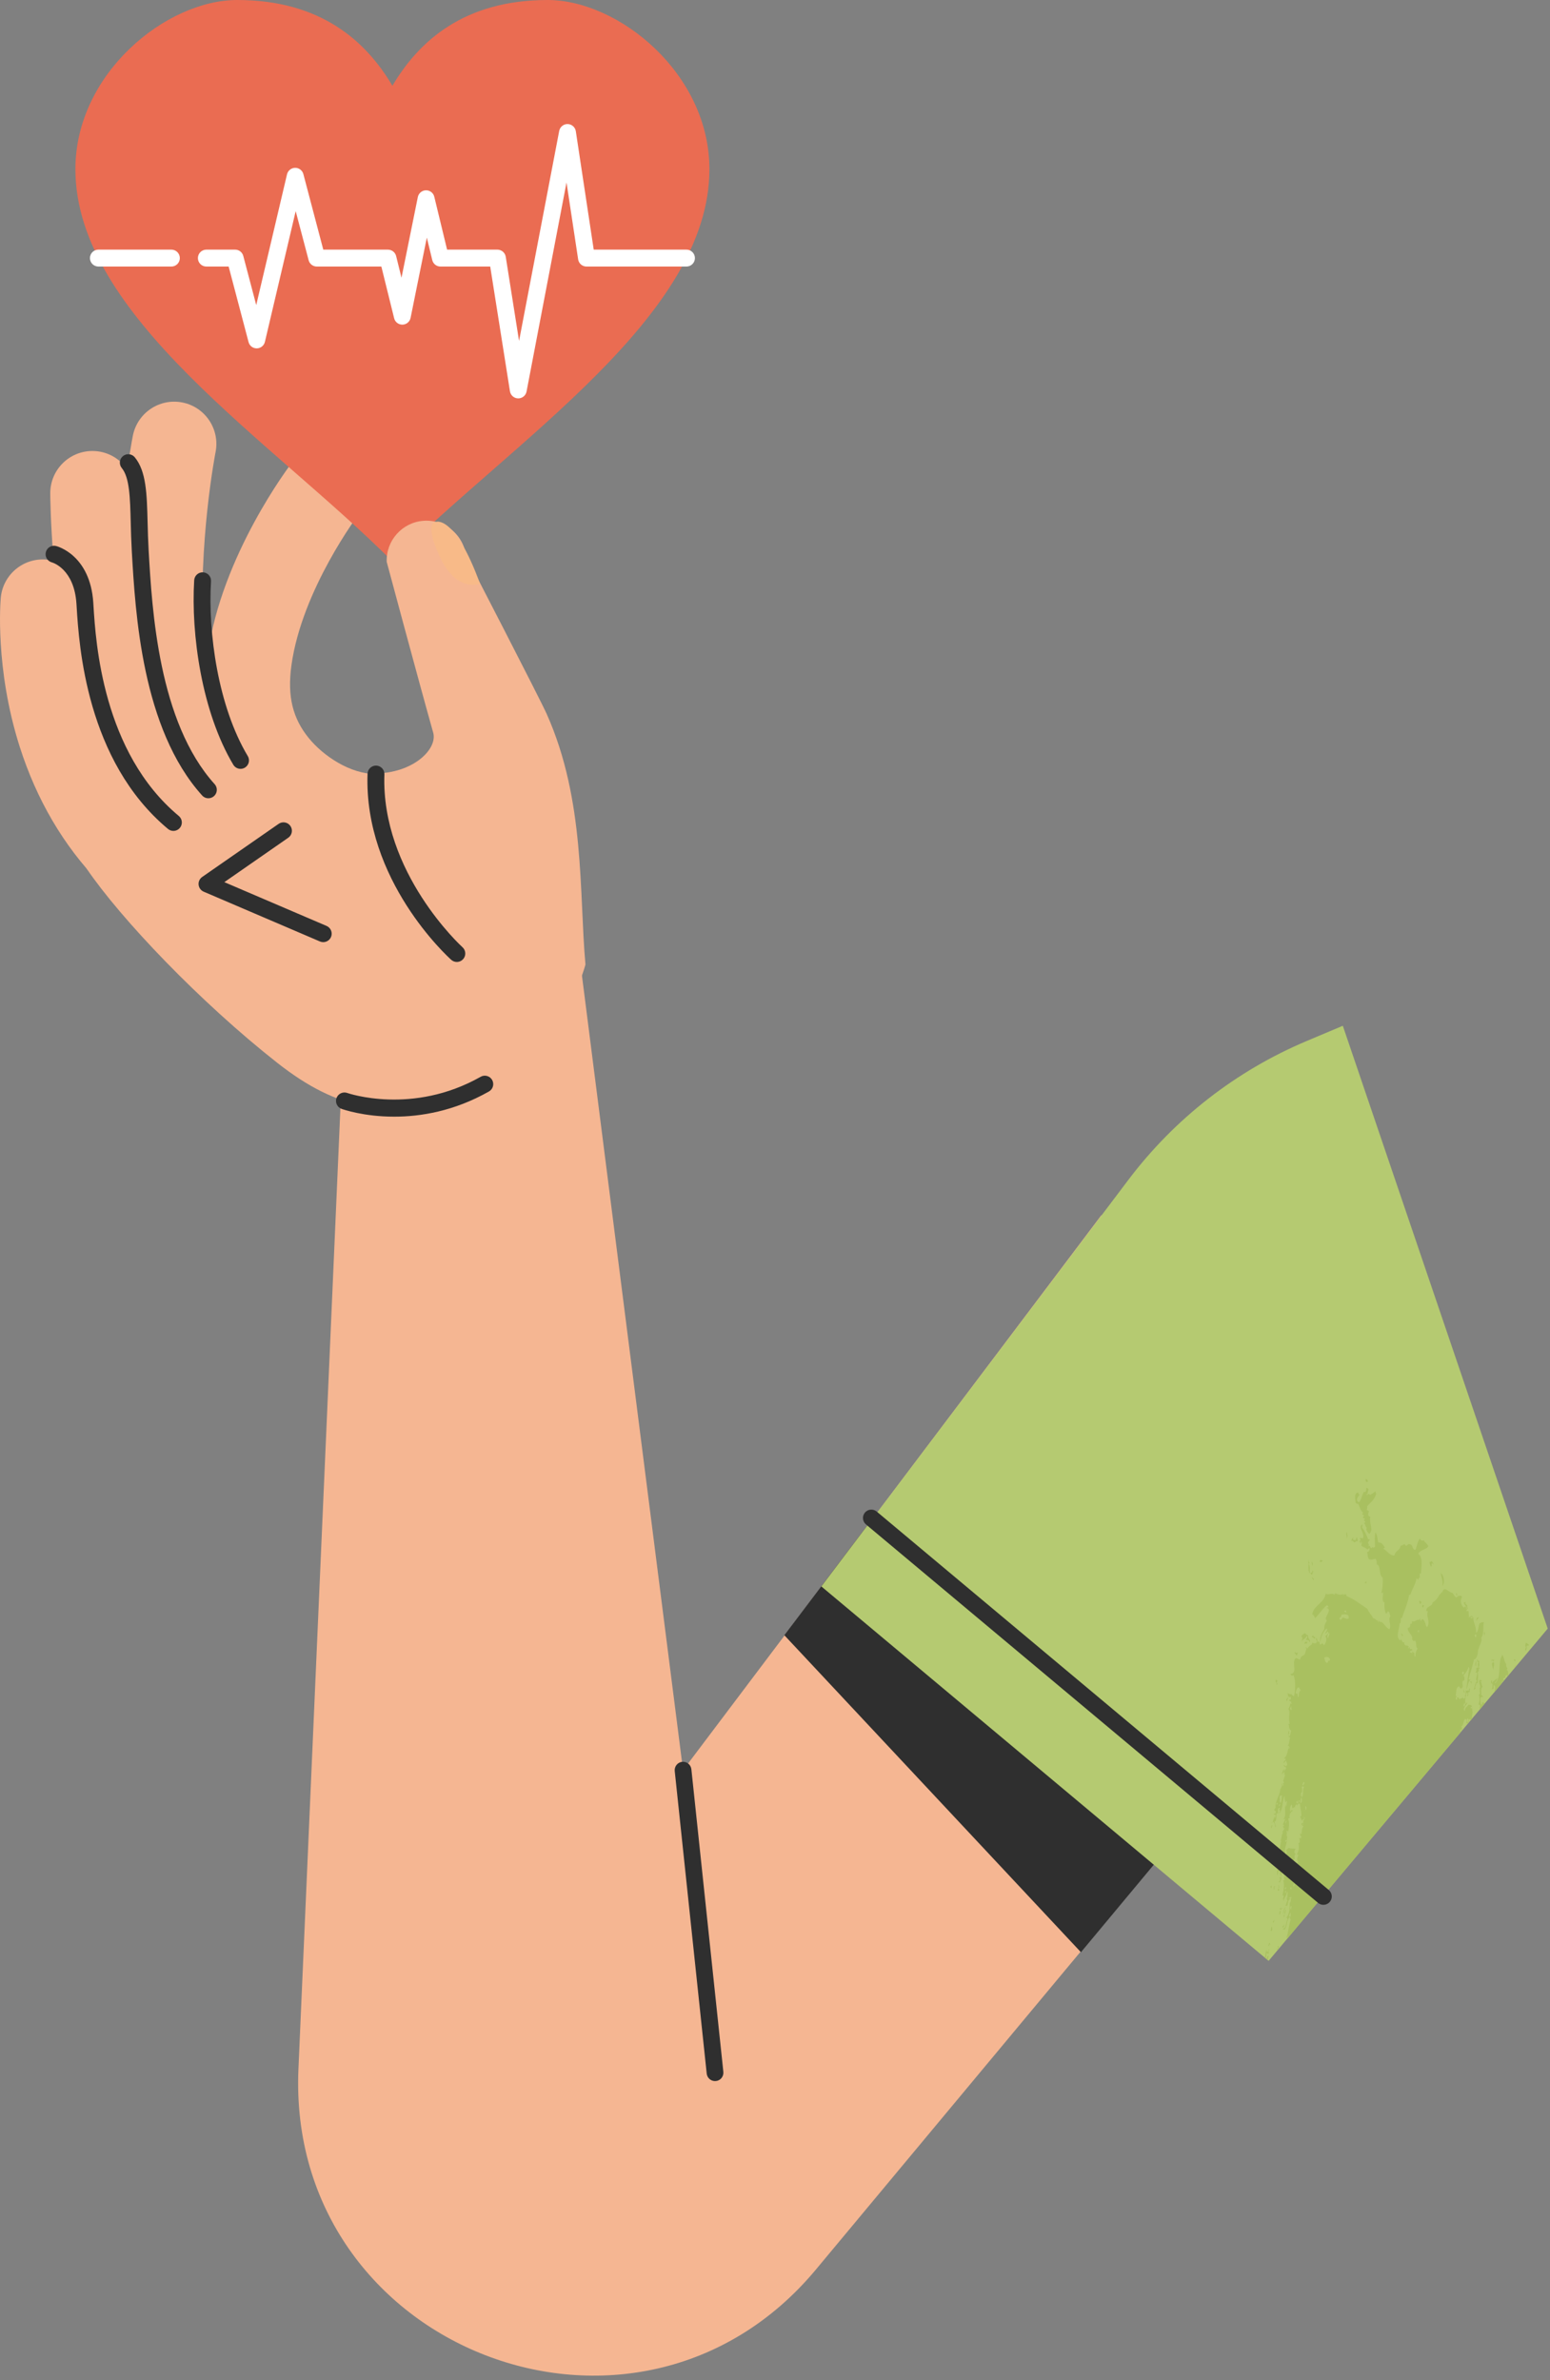
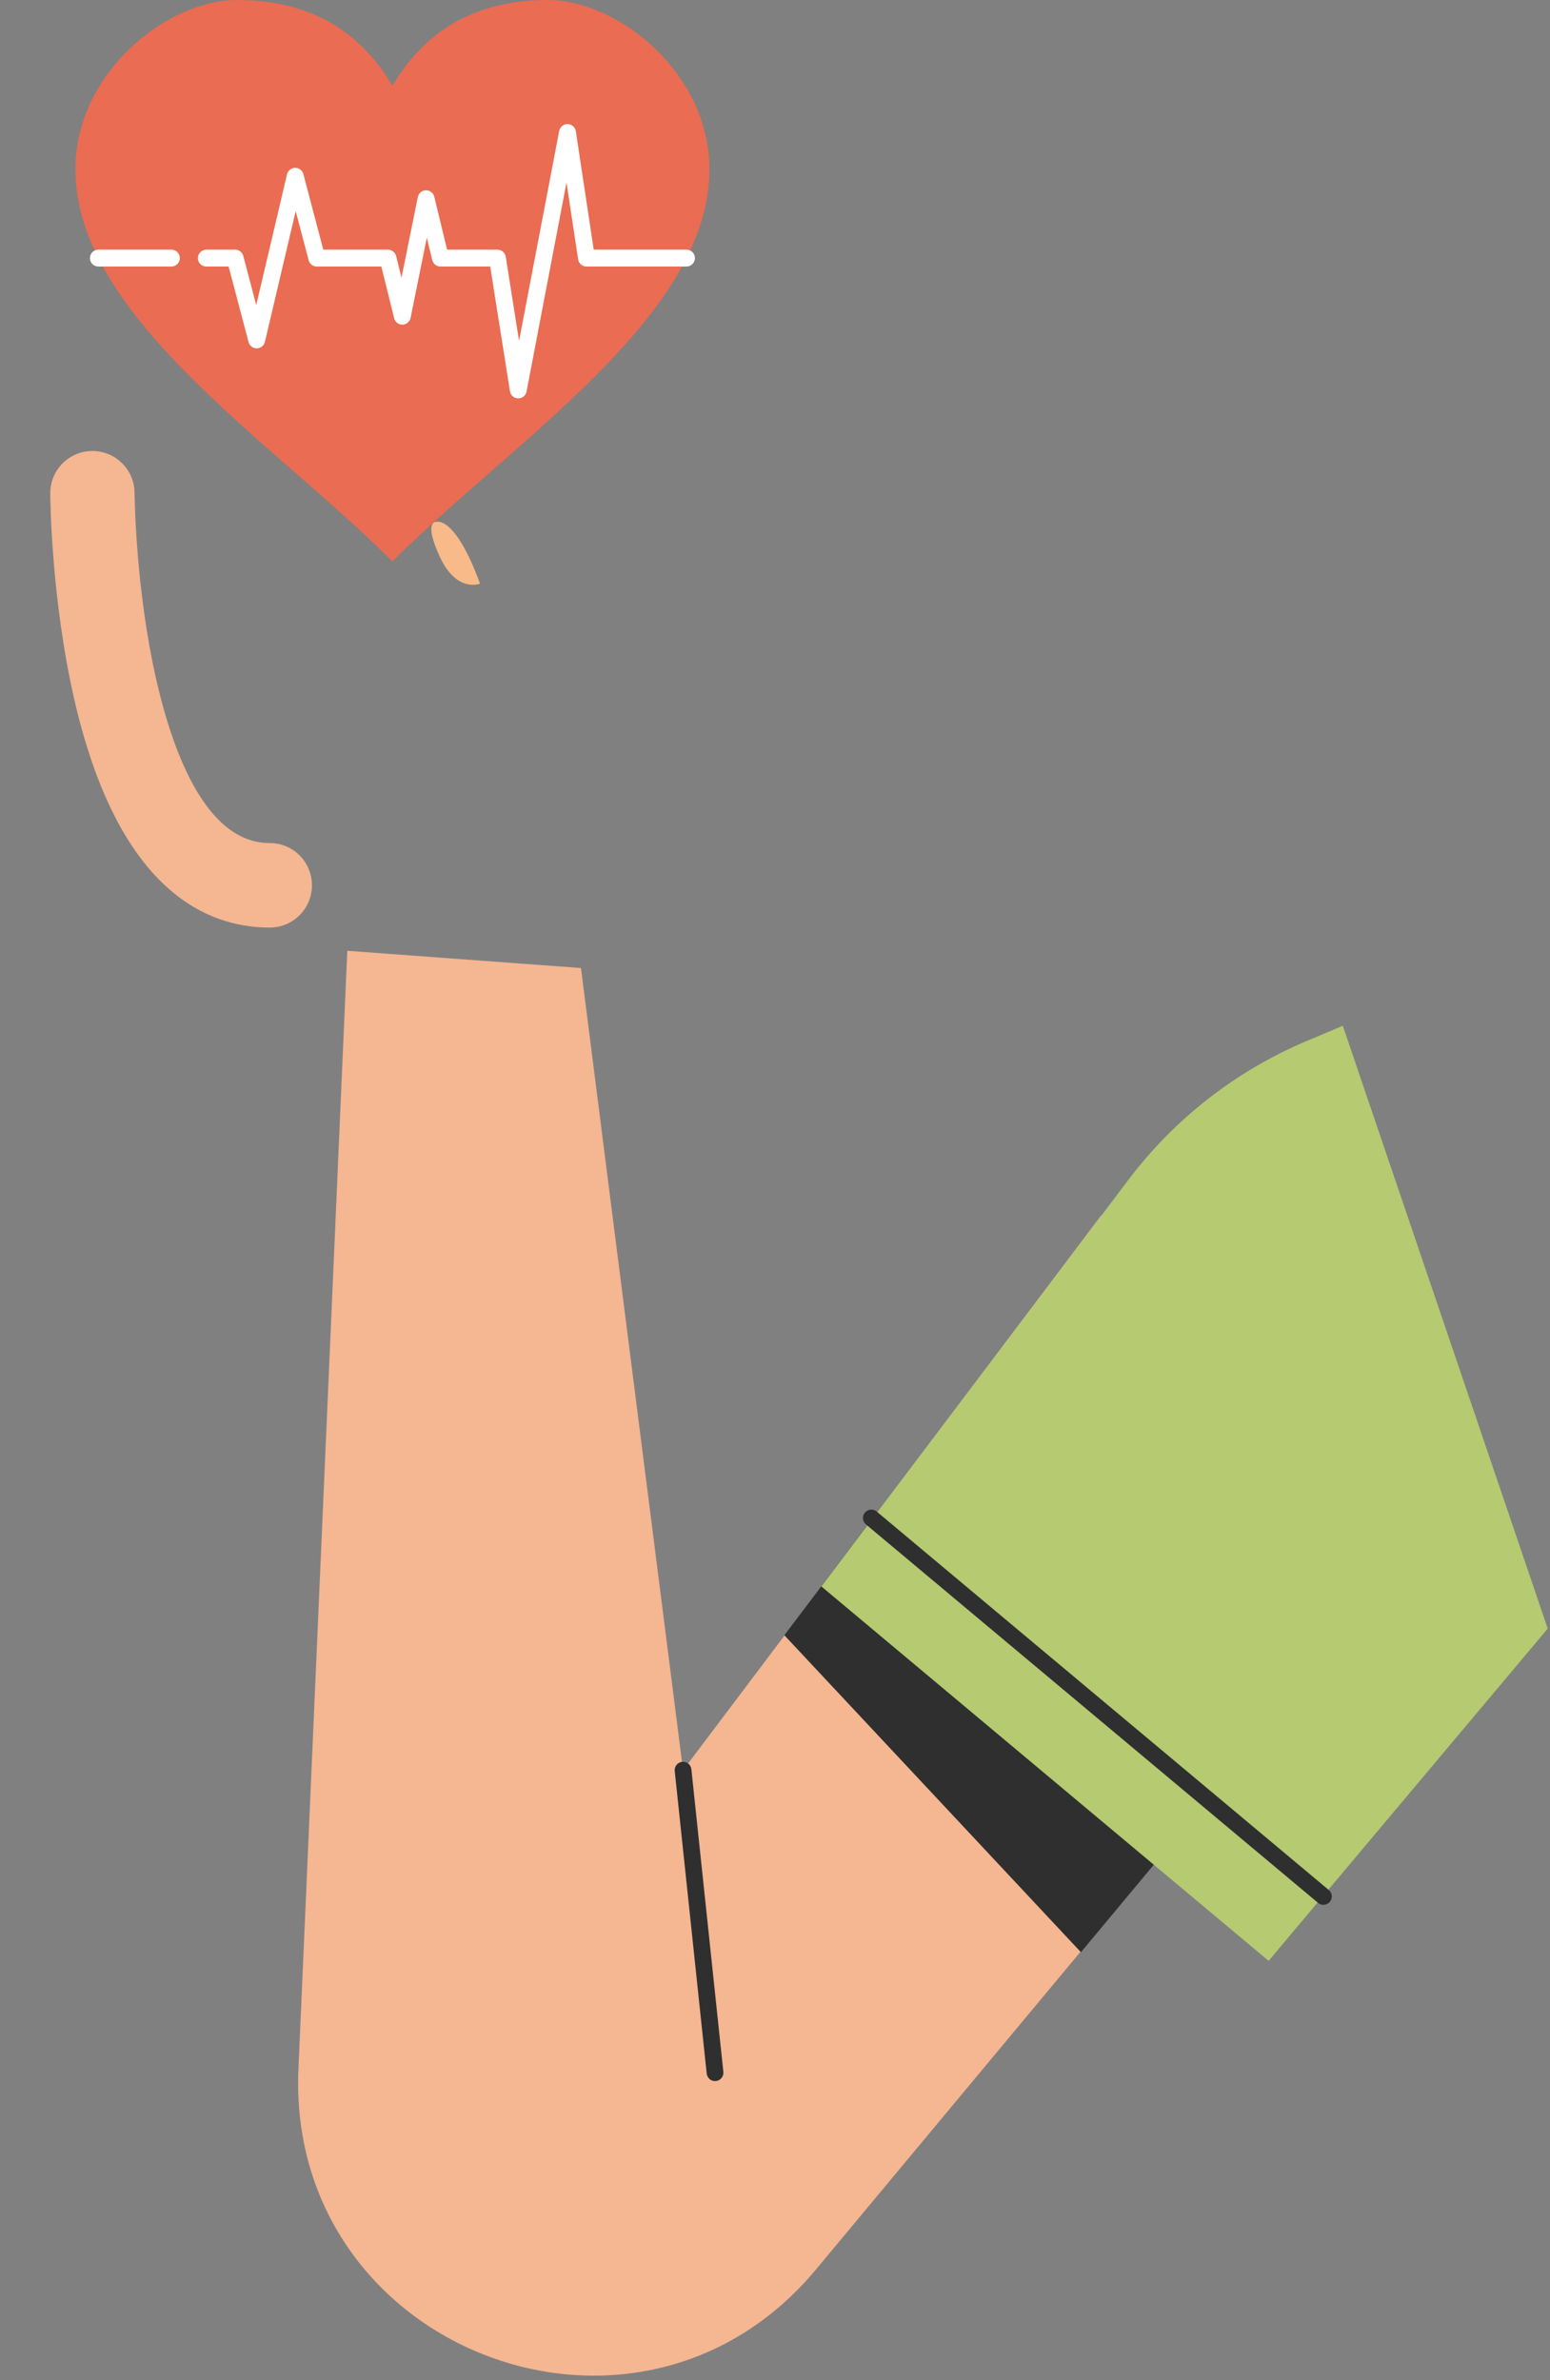
<svg xmlns="http://www.w3.org/2000/svg" width="168" height="258" viewBox="0 0 168 258" fill="none">
  <rect x="0" y="0" width="168" height="258" fill="#808080" stroke="none" />
  <path d="M62.971 104.93L74.033 191.878L119.365 131.732L158.193 162.222L88.437 246.004C68.986 269.367 31.02 254.655 32.347 224.268L37.642 103.061L62.971 104.93Z" fill="#F5B692" />
  <path d="M85.013 177.251L117.159 211.613L130.994 194.995L94.618 164.541L85.013 177.251Z" fill="#2F2F2F" />
  <path d="M141.64 112.834L145.544 111.189L167.754 176.534L137.502 212.547L89.022 171.96L122.297 127.896C127.306 121.257 133.979 116.06 141.64 112.834Z" fill="#B5CA71" />
-   <path d="M159.963 180.608C159.981 180.426 160.032 180.218 159.999 179.988C159.991 180.035 159.813 180.542 159.963 180.608ZM156.18 170.513C156.51 170.795 156.635 171.558 156.335 171.945C156.466 171.361 156.156 170.886 156.18 170.513ZM155.079 169.804C155.043 169.633 154.931 169.516 154.959 169.297C155.083 169.359 155.067 169.186 155.191 169.248C155.251 169.326 155.449 169.508 155.296 169.608C155.325 169.508 155.291 169.453 155.196 169.442C155.111 169.615 155.26 169.791 155.079 169.804ZM164.109 179.863C164.328 179.862 164.251 180.047 164.148 180.112C164.208 179.976 164.049 179.999 164.109 179.863ZM146.813 167.195C146.676 167.15 146.629 166.886 146.481 167.079C146.465 167.008 146.53 166.656 146.692 166.688C146.685 166.777 146.624 166.78 146.613 166.864C146.986 167.069 147.01 166.819 147.019 166.609C147.145 166.73 147.147 166.939 147.182 167.126C147.084 166.961 146.955 167.109 146.813 167.195ZM160.897 184.566C160.908 184.79 160.774 184.775 160.703 184.864C160.72 184.863 160.736 184.865 160.752 184.869L160.363 185.332C160.364 185.183 160.381 185.027 160.438 184.858C160.332 184.856 160.362 184.755 160.234 184.768C160.42 184.38 160.366 183.973 160.279 183.667C160.58 183.683 160.264 183.255 160.434 183.119C160.376 183.088 160.372 183.048 160.305 183.093C160.646 182.793 160.15 182.446 160.383 182.046C160.374 182.251 160.65 181.922 160.559 182.275C160.449 182.319 160.423 182.123 160.388 182.24C160.65 182.28 160.52 182.654 160.712 182.838C160.422 183.048 160.6 183.355 160.535 183.719C160.61 183.772 160.854 183.906 160.701 183.994C160.76 183.81 160.543 184 160.478 183.997C160.421 184.263 160.508 184.533 160.499 184.774C160.714 184.731 160.647 184.725 160.64 184.513C160.799 184.55 160.752 184.59 160.897 184.566ZM160.404 180.843C160.122 180.872 160.444 181.181 160.149 181.225C160.282 181.543 160.143 182.216 160.16 182.457C160.134 182.426 159.998 182.462 159.982 182.495C160.062 182.666 159.689 183.055 159.941 182.921C159.924 183.099 159.807 183.114 159.713 183.165C159.882 182.803 159.87 182.429 160.08 182.226C159.796 181.917 160.388 181.273 159.917 181.275C160.078 181.071 159.996 181.038 160.02 180.764C160.114 180.797 160.182 180.786 160.209 180.706C160.176 180.51 160.16 180.376 160.226 180.179C160.053 180.117 160.036 179.771 160.197 179.883C159.986 180.048 160.338 179.985 160.34 180.057C160.261 180.233 160.444 180.521 160.251 180.715C160.265 180.785 160.414 180.756 160.404 180.843ZM160.162 182.484C160.161 182.476 160.16 182.466 160.16 182.457C160.165 182.463 160.168 182.471 160.162 182.484ZM160.275 175.311C160.208 175.469 160.097 175.553 160.02 175.694C160.025 175.513 160.05 175.275 160.275 175.311ZM148.016 160.342C148.191 160.281 148.213 160.462 148.277 160.589C148.209 160.6 148.156 160.635 148.087 160.647C148.069 160.541 147.985 160.483 148.016 160.342ZM139.84 184.602C139.844 184.614 139.845 184.629 139.847 184.644C139.835 184.631 139.83 184.618 139.84 184.602ZM138.705 193.98C138.724 193.974 138.738 193.965 138.753 193.955C138.745 193.977 138.734 193.994 138.705 193.98ZM159.562 185.017C159.559 185.021 159.558 185.025 159.556 185.028L159.554 185.015C159.557 185.016 159.559 185.016 159.562 185.017ZM138.757 193.942C138.757 193.946 138.757 193.95 138.757 193.953C138.756 193.954 138.754 193.955 138.753 193.955L138.757 193.942ZM147.175 162.971C147.094 163.102 147.026 162.87 146.953 162.974C146.931 162.567 146.684 161.914 147.195 161.768C147.252 161.846 147.204 161.999 147.372 161.997C147.14 162.325 146.885 162.61 147.288 162.849C147.559 162.616 147.61 162.021 147.83 161.705C148.13 161.816 148.058 161.419 148.094 161.276C148.233 161.281 148.248 161.376 148.331 161.421C148.217 161.651 148.283 162.004 148.091 161.951C148.165 162.044 148.282 162.143 148.229 161.931C148.342 161.955 148.475 161.963 148.518 162.038C148.708 161.9 148.931 161.815 149.09 161.625C149.122 161.775 149.033 161.788 149.171 161.882C148.965 162.627 148.51 162.877 148.18 163.273C148.193 163.396 148.186 163.533 148.138 163.699C148.263 163.715 148.353 163.756 148.375 163.844C148.245 164.094 148.253 164.357 148.529 164.407C148.363 165.225 148.916 165.736 148.42 166.268C148.231 166.119 147.966 165.768 148.158 165.587C147.937 165.522 148.047 165.218 147.849 165.137C147.826 164.976 147.994 165.13 147.972 164.969C147.947 164.868 147.834 164.831 147.796 164.74C147.914 164.813 147.892 164.652 147.918 164.572C147.643 164.619 147.729 164.412 147.846 164.267C147.805 164.218 147.744 164.183 147.642 164.178C147.634 164.039 147.727 164.069 147.732 163.954C147.415 163.722 147.394 163.275 147.175 162.971ZM139.497 210.173L158.282 187.81C158.282 187.7 158.28 187.585 158.271 187.457C158.36 187.459 158.403 187.494 158.381 187.576C158.487 187.51 158.466 187.2 158.38 187.141C158.709 186.931 158.521 186.606 158.813 186.312C158.965 186.387 158.999 186.547 158.942 186.773C158.989 186.8 159.047 186.819 159.089 186.85L159.158 186.768C159.057 186.718 158.995 186.518 158.984 186.347C159.004 186.299 159.075 186.333 159.087 186.272C159.242 186.387 159.125 186.454 159.141 186.67C159.342 186.658 159.06 186.417 159.292 186.362C159.317 186.372 159.34 186.388 159.36 186.407C159.379 186.426 159.394 186.45 159.404 186.475L159.536 186.317C159.548 186.069 159.55 185.806 159.621 185.609C159.545 185.433 159.59 185.201 159.556 185.028C159.496 185.119 159.633 185.214 159.525 185.203C159.527 185.145 159.483 185.165 159.439 185.185C159.439 185.12 159.397 185.084 159.434 184.991L159.554 185.015C159.522 184.874 159.431 184.776 159.164 184.791C159.028 185.02 158.773 185.05 158.759 185.48C158.425 185.168 159.058 184.768 159.031 184.57C158.884 184.493 158.966 184.792 158.789 184.666C158.818 184.812 158.77 184.94 158.638 184.973C158.635 184.888 158.615 184.58 158.841 184.628C158.781 184.392 158.792 184.17 158.877 184.008C158.756 183.992 158.73 184.136 158.627 184.15C158.576 184.108 158.567 184.034 158.579 183.946C158.504 184.132 158.285 184.078 158.173 184.201C158.142 184.057 158.075 183.939 157.902 184.001C157.898 184.157 158.027 184.029 157.898 184.242C157.684 184.224 157.843 183.912 157.897 183.807C157.83 183.851 157.826 183.811 157.769 183.78C157.889 183.357 157.749 183.01 158.102 182.786C158.237 182.821 158.195 182.984 158.321 183.024C158.449 183.093 158.41 182.883 158.52 182.92C158.628 182.623 158.317 182.177 158.721 182.141C158.783 181.974 158.655 181.742 158.72 181.706C158.37 181.738 159.136 181.2 159.148 180.683C159.201 180.71 159.199 180.778 159.257 180.801C159.098 181.589 159.052 182.308 158.928 183.1C159.104 182.889 159.076 182.317 159.346 182.124C159.397 181.937 159.285 182.12 159.185 182.042C159.37 181.213 159.643 180.55 159.752 179.889C160.055 179.827 160.172 179.325 160.176 179.106C160.188 178.549 160.739 177.902 160.536 177.538C160.908 177.051 160.694 176.352 160.831 175.859C160.618 175.797 160.512 175.909 160.367 175.958C160.196 176.401 160.252 176.852 159.981 176.99C160.043 176.271 159.66 175.944 159.692 175.337C159.663 175.279 159.538 175.29 159.592 175.171C159.402 175.144 159.284 175.238 159.195 175.38C159.256 175.153 159.163 175.015 159.175 174.603C159.077 174.807 159.018 174.413 158.976 174.707C158.886 174.634 159.008 174.395 159.084 174.391C159.066 174.179 158.984 174.193 159.031 173.994C158.906 173.969 158.894 173.775 158.793 173.849C158.804 173.764 158.865 173.762 158.873 173.672C158.775 173.632 158.764 173.738 158.651 173.675C158.676 173.987 158.992 174.089 158.989 174.42C158.833 174.388 158.982 174.135 158.78 174.136C158.783 174.243 158.685 174.185 158.666 174.257C158.337 173.989 158.237 173.534 158.455 173.103C158.347 172.872 158.303 173.036 158.037 172.97L158 173.156C157.968 173.057 157.902 173.005 157.863 173.176C157.642 173.058 157.568 172.834 157.435 172.654C157.149 172.729 156.499 171.803 156.341 172.574C156.207 172.581 156.066 172.899 156.02 172.846C155.833 173.238 155.579 173.519 155.269 173.707C155.259 174.194 154.555 174.04 154.594 174.631L154.765 174.666C154.521 175.239 155.074 175.709 154.684 176.388C154.418 176.146 154.551 175.614 154.109 175.498C154.09 175.57 154.094 175.679 154.029 175.674C153.883 175.688 153.999 175.511 153.938 175.463C153.837 175.455 153.816 175.567 153.858 175.639C153.569 175.403 153.423 175.898 153.044 175.715C153.041 175.896 153.064 176.057 152.851 176.013C152.874 176.245 152.819 176.478 152.586 176.442C152.525 176.995 153.202 177.201 153.044 177.695C153.095 177.777 153.208 177.815 153.22 177.924C153.268 177.898 153.302 177.853 153.334 177.802C153.597 177.982 153.38 178.508 153.644 178.687C153.498 178.983 153.372 179.229 153.423 179.559C153.186 179.616 153.427 179.239 153.238 179.377C153.28 179.342 153.305 179.281 153.319 179.2C153.277 179.124 153.114 179.137 153.134 179.017C153.026 179.002 153.089 179.172 153.096 179.202C152.961 179.191 152.914 179.053 152.797 179.141C152.798 178.874 153.028 178.986 153.085 178.814C153.003 178.67 152.724 178.874 152.824 178.568C152.738 178.527 152.73 178.617 152.711 178.689C152.682 178.658 152.651 178.626 152.592 178.616C152.69 178.543 152.678 178.596 152.672 178.44C152.579 178.441 152.566 178.385 152.511 178.359C152.347 178.446 152.127 178.237 152.226 178.01C152.017 178.112 151.927 177.847 151.889 177.7C151.795 177.708 151.784 177.754 151.818 177.83C151.217 177.558 151.638 176.657 151.714 175.926C151.765 175.928 151.788 175.951 151.79 175.989C151.802 175.867 151.855 175.622 151.816 175.415C151.834 175.362 151.902 175.392 151.954 175.395C152.223 174.504 152.567 173.89 152.724 172.897C152.741 172.844 152.809 172.873 152.861 172.876C153.069 172.158 153.411 171.811 153.533 171.082C153.641 171.096 153.652 171.18 153.675 171.256C153.784 171.229 153.737 170.945 153.903 171.013C153.884 170.868 153.83 170.749 153.911 170.532C153.984 170.545 154.014 170.588 154.02 170.651C153.971 170.201 154.336 168.854 153.716 168.415C154.018 167.919 154.502 168.04 154.807 167.624C154.742 167.329 154.407 167.228 154.323 166.946C154.186 167.083 153.915 166.952 153.915 166.765C153.645 167.019 153.589 167.629 153.397 168.012C152.977 167.92 153.232 167.34 152.638 167.373C152.562 167.454 152.498 167.554 152.377 167.562C152.329 167.504 152.319 167.42 152.235 167.388C152.069 167.402 151.997 167.571 151.804 167.541C151.73 168.139 151.229 168.031 151.144 168.613C150.603 168.617 150.361 168.111 149.958 167.888C149.936 167.727 150.104 167.88 150.081 167.719C149.863 167.396 149.782 167.201 149.388 167.191C149.278 166.835 149.319 166.37 149.073 166.113C148.973 166.659 149.021 167.167 149.039 167.603C149.044 167.736 148.935 167.678 148.916 167.77C148.75 167.697 148.735 167.674 148.642 167.811C148.485 167.782 148.562 167.452 148.328 167.602C148.406 167.414 148.337 167.331 148.266 167.251C148.314 167.084 148.423 167.016 148.478 166.86C148.393 166.822 148.359 166.869 148.298 166.871C148.115 166.41 147.929 165.951 147.627 165.575C147.651 165.452 147.697 165.313 147.649 165.242C147.163 165.558 147.9 166.137 147.753 166.712C147.598 166.799 147.516 166.62 147.393 166.734C147.386 166.83 147.623 167.07 147.337 167.012C147.321 167.156 147.476 167.177 147.452 167.326C147.584 167.312 147.456 167.171 147.498 167.094C147.691 167.163 147.587 167.387 147.542 167.537C147.772 167.731 147.992 167.731 148.211 167.964C148.293 167.935 148.328 167.828 148.419 167.813C148.509 168.007 148.317 168.26 148.155 168.243C148.285 168.465 148.192 168.85 148.399 169.016C148.701 169.126 148.851 168.982 149.076 168.962C149.228 169.089 149.213 169.338 149.219 169.571C149.716 169.7 149.403 170.722 149.863 171.007C149.908 171.541 149.868 172.181 149.706 172.665C149.816 172.722 149.811 172.59 149.896 172.607C149.945 172.98 149.707 173.562 150.074 173.706C150.014 174.172 150.092 174.538 150.19 174.888C150.332 174.916 150.38 174.79 150.417 174.645C150.651 174.727 150.622 174.999 150.707 175.188C150.396 175.556 150.853 176.148 150.598 176.614C150.234 176.444 150.042 176.008 149.738 175.81C149.723 175.801 149.461 175.893 149.544 175.674C149.466 175.67 149.431 175.734 149.421 175.842C149.348 175.815 149.339 175.742 149.373 175.639C149.156 175.729 149.032 175.352 148.837 175.433C148.696 175.033 148.335 174.792 148.204 174.386C147.276 173.774 146.857 173.392 145.951 173.007C145.874 172.983 145.957 172.845 145.903 172.804C145.804 172.846 145.64 172.781 145.61 172.937C145.55 172.914 145.623 172.796 145.552 172.78C145.277 172.954 145.054 172.827 144.724 172.707C144.682 172.742 144.657 172.803 144.644 172.884C144.327 172.573 144.065 172.972 143.696 172.738C143.516 173.797 142.415 173.963 142.22 174.996C142.439 175.048 142.453 175.25 142.538 175.399C142.987 174.987 143.323 174.388 143.794 174.014C143.933 174.02 143.957 174.108 143.98 174.197C143.974 174.312 143.791 174.132 143.824 174.31C144.33 174.38 143.769 175.093 143.685 175.441C143.692 175.554 143.801 175.594 143.809 175.707C143.621 175.928 143.486 176.356 143.546 176.571C143.277 176.998 142.959 177.596 143.128 177.983C143.138 177.424 143.422 176.848 143.778 176.522C143.973 176.702 143.658 176.885 143.623 177.07C143.763 177.032 143.867 176.897 143.892 176.835C144.158 177.063 143.746 177.192 143.652 177.366C143.9 177.664 143.672 178.167 143.498 178.348C143.434 178.276 143.404 178.179 143.322 178.119C143.258 178.178 143.189 178.228 143.114 178.27C143.031 178.212 142.987 178.125 143.042 177.965C142.788 178.051 142.774 177.744 142.724 177.562C142.52 177.569 142.708 177.952 142.796 177.867C142.796 177.96 142.733 178.028 142.735 177.951C142.678 177.95 142.651 178.078 142.706 178.09C142.602 178.114 142.443 178.18 142.228 178.041C142.26 178.361 141.838 178.356 141.746 178.666C141.597 178.716 141.607 178.458 141.543 178.576C141.512 178.652 141.558 178.67 141.61 178.686C141.498 178.979 141.515 179.105 141.384 179.365C141.197 179.488 140.958 179.525 140.921 179.898C140.672 179.839 140.669 179.73 140.419 179.746C139.961 180.274 140.713 181.352 139.85 181.466C139.944 181.626 140.07 181.653 140.225 181.591C140.432 182.245 140.415 183.186 140.255 183.866C140.163 183.788 139.986 183.771 139.993 183.62C139.816 183.706 139.733 183.568 139.525 183.524C139.597 183.63 139.61 183.779 139.62 183.93C139.666 183.909 139.799 183.854 139.739 184.002C139.772 183.996 139.803 183.983 139.83 183.963C139.856 183.944 139.879 183.918 139.895 183.889C139.924 183.997 139.885 184.028 139.924 184.185C139.9 184.269 139.774 184.184 139.735 184.243C139.725 184.368 139.804 184.431 139.963 184.435C139.856 184.592 139.953 184.528 140.011 184.637C140.023 184.701 139.887 184.686 139.847 184.644C139.862 184.8 139.737 185.111 139.614 185.281C139.767 185.106 139.637 185.698 139.766 185.408C139.75 186.058 139.671 186.343 139.785 186.861C139.739 186.961 139.729 186.791 139.647 186.881C139.76 187.103 139.659 187.48 139.952 187.571C139.887 187.888 139.859 188.025 139.779 188.212C139.703 188.214 139.706 188.159 139.712 188.101C139.54 188.191 139.782 188.312 139.836 188.369C139.705 188.693 139.778 189.002 139.573 189.232C139.746 189.226 139.702 189.377 139.801 189.424C139.757 189.454 139.75 189.546 139.688 189.545C139.577 189.475 139.775 189.434 139.682 189.351C139.571 189.708 139.539 190.321 139.217 190.56C139.227 190.702 139.27 190.625 139.378 190.641C139.326 190.864 139.13 190.85 139.105 191.116C139.229 191.054 139.28 190.871 139.426 190.844C139.401 191.048 139.57 191.109 139.503 191.343C139.467 191.43 139.397 191.242 139.39 191.465C139.254 191.445 139.272 191.312 139.11 191.311C139.156 191.41 139.252 191.592 139.381 191.511C139.347 191.601 139.36 191.658 139.437 191.667C139.342 191.756 139.261 191.869 139.193 192.004C139.076 191.939 139.248 191.86 139.239 191.772C139.035 191.805 139.014 192.142 138.905 192.331C139.011 192.26 139.11 192.176 139.183 192.05C139.252 192.157 139.228 192.269 139.161 192.383C139.199 192.366 139.239 192.349 139.298 192.364C139.205 192.637 139.194 192.766 139.073 193.042C139.104 193.098 139.138 193.153 139.172 193.207C139.087 193.331 139.025 193.34 139.116 193.485C139.088 193.523 139.062 193.561 139.012 193.56C138.926 193.53 139.042 193.354 138.973 193.311C138.901 193.316 138.921 193.584 138.95 193.644C138.837 193.607 138.895 193.858 138.757 193.953C138.773 194.545 138.154 195.282 138.27 195.92C138.216 196.016 138.144 196.082 138.119 196.227C138.15 196.271 138.205 196.296 138.28 196.308C138.269 196.382 138.224 196.481 138.285 196.503C138.261 196.554 138.109 196.694 138.096 196.561C137.996 196.564 138.11 196.8 138.206 196.679C138.336 196.717 138.231 196.925 138.216 197.068C138.07 197.081 138.187 196.905 138.125 196.856C138.047 197.178 138.045 197.309 137.839 197.619C137.868 197.779 137.901 197.442 137.961 197.45C138.155 197.588 138.204 197.83 138.233 198.086C138.37 197.906 138.116 197.67 138.141 197.439C138.374 197.454 138.321 196.909 138.352 196.613C138.367 196.577 138.404 196.575 138.413 196.529C138.49 196.527 138.487 196.582 138.48 196.64C138.629 196.464 138.337 196.008 138.705 195.961C138.786 196.1 138.502 196.177 138.777 196.266C138.755 196.339 138.586 196.475 138.679 196.535C139.122 195.99 138.959 195.066 139.232 194.669C139.229 194.922 139.256 195.153 139.314 195.361C139.413 195.401 139.334 195.145 139.471 195.248C139.543 195.314 139.359 195.595 139.514 195.692C139.449 195.822 139.472 195.571 139.353 195.611C139.438 195.671 139.297 195.935 139.273 195.788C139.258 196.07 139.409 196.912 139.13 197.159C139.17 197.318 139.285 197.091 139.362 197.11C139.226 197.276 139.15 197.542 139.051 197.771C139.054 197.88 139.129 197.728 139.17 197.843C139.157 197.946 139.105 197.984 139.014 197.956C139.122 198.01 139.11 198.271 139.232 198.194C139.133 198.339 139.032 198.482 138.959 198.669C139.018 198.665 139.042 198.601 139.106 198.603C138.844 198.903 138.938 199.268 138.781 199.55C138.817 199.548 138.833 199.513 138.876 199.522C138.667 200.396 138.697 200.899 138.446 201.655C138.546 201.635 138.621 201.572 138.63 201.403C138.855 201.62 138.55 202.03 138.528 202.348C138.523 202.416 138.623 202.494 138.619 202.56C138.615 202.63 138.474 202.62 138.473 202.626C138.447 202.753 138.367 203.17 138.479 203.256C138.527 203.088 138.525 202.837 138.625 202.754C138.779 202.919 138.675 203.272 138.896 203.39C138.882 203.044 138.862 203.048 138.923 202.815C138.818 202.765 138.766 202.803 138.767 202.928C138.723 202.907 138.757 202.83 138.7 202.818C139.275 202.426 138.547 201.291 139.325 200.821C139.143 200.55 139.435 199.92 139.492 199.551C139.402 199.547 139.383 199.66 139.293 199.655C139.316 199.393 139.408 199.481 139.51 199.458C139.453 199.3 139.491 199.317 139.542 199.079C139.319 198.974 139.594 198.706 139.432 198.525C139.448 198.489 139.484 198.487 139.494 198.441C139.632 198.446 139.59 198.582 139.626 198.661C139.641 198.274 139.817 197.577 139.618 197.162C139.666 197.076 139.769 197.083 139.826 197.012C139.597 196.895 139.945 196.648 139.754 196.707C139.862 196.562 139.9 196.398 140.104 196.296C140.178 196.045 139.919 196.428 139.994 196.177C139.903 196.15 139.942 196.337 139.905 196.4C139.767 196.157 139.781 195.929 139.978 195.594C140.079 195.68 140.028 195.875 140.074 196C140.2 196.022 140.203 195.842 140.358 195.913C140.354 195.522 140.587 195.738 140.528 195.513C140.579 195.556 140.587 195.629 140.576 195.716C140.713 195.635 140.732 195.356 140.783 195.131C141.038 195.21 140.702 195.295 140.741 195.557C140.8 195.552 140.824 195.489 140.888 195.491C140.938 196.004 141.051 196.349 141.062 196.83C140.728 196.889 141.154 197.163 141.111 197.468C141.153 197.328 141.202 197.096 141.384 197.185L141.392 197.179C141.449 197.047 141.299 197.066 141.299 196.975C141.444 196.962 141.418 197.074 141.442 197.149C141.423 197.159 141.407 197.169 141.392 197.179C141.391 197.182 141.391 197.184 141.39 197.187C141.388 197.185 141.386 197.186 141.384 197.185C141.218 197.304 141.264 197.454 141.264 197.614C141.263 197.608 141.265 197.602 141.263 197.595C141.218 197.624 141.157 197.626 141.083 197.607C141.023 197.883 141.151 197.869 141.283 197.938C141.1 198.208 141.104 198.363 141.072 198.764C141.016 198.897 140.99 198.701 140.902 198.729C140.939 198.847 140.89 199.028 141.059 199.051C141.061 199.199 140.958 199.172 140.96 199.32C140.904 199.282 140.87 199.226 140.86 199.155C140.731 199.288 141.066 199.744 140.729 199.804C140.839 200.135 140.792 200.674 140.52 201.065C140.637 200.994 140.652 200.997 140.733 201.109C140.593 201.307 140.51 201.647 140.73 201.784C140.617 201.928 140.545 202.139 140.447 202.306C140.36 202.25 140.513 202.021 140.323 202.039C140.403 202.129 140.387 202.372 140.249 202.41C140.322 202.514 140.34 202.595 140.486 202.555C140.425 202.702 140.357 202.838 140.307 203.002C140.159 202.891 140.352 202.742 140.14 202.726C140.294 202.235 140.018 201.727 140.35 201.465C140.26 201.357 140.329 200.983 140.453 200.955C140.2 200.818 140.287 200.647 140.428 200.418C140.121 200.334 140.054 200.422 139.651 200.308C139.582 200.42 139.477 200.473 139.382 200.542C139.567 200.791 139.409 200.923 139.379 201.218C139.717 201.067 139.474 201.824 139.337 201.644C139.381 201.824 139.537 201.922 139.604 202.085C139.591 202.229 139.433 202.132 139.396 202.235C139.559 202.289 139.473 202.523 139.43 202.725C139.354 202.728 139.357 202.673 139.364 202.615C139.285 202.92 139.099 203.459 139.215 203.792C139.197 203.845 139.13 203.815 139.078 203.812C139.252 204.372 139.119 204.812 139.007 205.488C139.046 205.471 139.086 205.454 139.144 205.468C139.12 205.685 139.014 205.793 139.118 206.042C139.204 205.667 139.435 205.522 139.503 205.01C139.674 205.217 139.402 205.55 139.618 205.759C139.403 205.495 139.453 205.907 139.562 206.037C139.39 206.187 139.48 206.392 139.323 206.567C139.407 206.65 139.507 206.48 139.493 206.602C139.63 206.498 139.539 205.854 139.865 205.857C139.916 205.67 139.805 205.853 139.704 205.776C139.747 205.62 139.923 205.684 140.007 205.596C139.844 205.814 139.996 206.175 139.781 206.274C139.813 206.854 139.73 207.578 139.411 207.889C139.556 207.863 139.5 207.983 139.563 208.016C139.345 208.375 139.467 208.999 139.041 209.068C139.013 209.167 139.188 209.12 139.244 209.159C139.585 208.657 139.413 208.169 139.781 207.819C139.889 207.857 139.756 208.155 139.914 208.04C139.676 208.623 139.642 209.558 139.427 210.017C139.58 210.126 139.482 209.82 139.592 209.858C139.551 209.957 139.521 210.064 139.497 210.173ZM139.275 205.253C139.345 205.095 139.208 204.95 139.383 204.937C139.394 205.055 139.372 205.168 139.275 205.253ZM139.416 204.557C139.398 204.692 139.357 204.79 139.274 204.818C139.203 204.7 139.31 204.562 139.416 204.557ZM139.29 203.42C139.247 203.349 139.269 203.238 139.336 203.189C139.533 203.204 139.428 203.46 139.29 203.42ZM141.263 197.644C141.261 197.704 141.25 197.765 141.216 197.826C141.116 197.771 141.244 197.733 141.263 197.644ZM139.293 197.674C139.338 197.583 139.302 197.359 139.401 197.358C139.463 197.459 139.371 197.623 139.293 197.674ZM138.335 195.595C138.348 195.533 138.361 195.471 138.373 195.409C138.545 195.406 138.492 195.665 138.335 195.595ZM138.606 195.795C138.624 195.66 138.664 195.562 138.747 195.534C138.792 195.606 138.707 195.782 138.606 195.795ZM138.986 194.569C138.871 194.805 139.005 195.269 138.756 195.488C138.824 195.347 138.72 195.329 138.666 195.276C138.788 195.097 138.663 194.892 138.702 194.656C138.821 194.666 138.915 194.637 138.986 194.569ZM139.904 185.388C139.972 185.247 139.777 185.296 139.814 185.176C139.928 185.222 139.831 184.917 139.946 184.962C139.914 185.143 140.101 185.309 139.904 185.388ZM140.906 195.397C141.037 195.189 140.927 194.969 141.071 194.802C141.073 195.071 141.18 195.216 141.034 195.423L140.906 195.397ZM140.495 195.457C140.52 195.335 140.526 195.179 140.636 195.196C140.576 195.333 140.735 195.309 140.675 195.446C140.601 195.427 140.54 195.429 140.495 195.457ZM140.959 183.237C140.717 183.463 140.831 183.754 140.715 184.008C140.638 183.893 140.65 183.712 140.629 183.556C140.612 183.567 140.593 183.575 140.573 183.579C140.553 183.583 140.533 183.583 140.513 183.579C140.493 183.575 140.474 183.567 140.457 183.555C140.441 183.544 140.426 183.529 140.415 183.512C140.489 183.257 140.516 183.101 140.674 182.889C140.674 183.034 140.774 182.864 140.845 182.925C140.778 183.105 141.001 183.075 140.959 183.237ZM141.082 193.646C141.253 193.648 141.234 193.676 141.347 193.651C141.131 194.087 141.32 194.447 141.113 194.811C141.108 194.682 140.939 194.674 140.947 194.536C141.053 194.563 141.063 194.652 141.127 194.524C141.027 194.517 140.969 194.48 140.975 194.396C141.172 194.353 141.176 193.889 141.082 193.646ZM141.398 193.179C141.349 193.346 141.32 193.545 141.153 193.515C141.167 193.369 141.296 193.314 141.218 193.19C141.296 193.217 141.323 193.158 141.398 193.179ZM159.901 177.167C160.062 177.123 160.041 177.518 159.888 177.453C159.876 177.352 159.791 177.243 159.901 177.167ZM159.375 175.368C159.424 175.168 159.466 175.299 159.607 175.319C159.601 175.35 159.595 175.381 159.589 175.412C159.49 175.482 159.517 175.369 159.375 175.368ZM158.515 181.181C158.598 181.187 158.598 181.253 158.676 181.262C158.658 181.397 158.631 181.516 158.501 181.468C158.463 181.403 158.486 181.294 158.515 181.181ZM153.658 176.854C153.682 176.769 153.717 176.705 153.781 176.686C153.808 176.725 153.823 176.964 153.725 176.965C153.731 176.907 153.734 176.852 153.658 176.854ZM145.904 174.784C145.756 174.772 145.739 174.667 145.677 174.593C145.775 174.633 145.786 174.527 145.899 174.59C145.872 174.676 145.926 174.703 145.904 174.784ZM145.177 175.312C145.361 175.389 145.346 175.137 145.413 175.022C145.75 174.973 145.756 174.95 146.114 175.069C146.136 175.185 146.231 175.248 146.176 175.419C145.924 175.582 145.869 175.382 145.527 175.335C145.428 175.418 145.413 175.64 145.215 175.561C145.184 175.491 145.208 175.381 145.177 175.312ZM143.966 177.575C143.749 177.497 143.944 177.116 144.035 177.01C144.228 177.104 143.93 177.341 143.966 177.575ZM143.536 179.708C143.76 179.454 144.257 179.687 144.138 180.025C143.995 179.909 143.958 180.122 143.869 180.26C143.585 180.201 143.613 179.916 143.536 179.708ZM141.448 195.797C141.693 195.753 141.586 196.17 141.491 196.241C141.494 196.075 141.534 195.967 141.448 195.797ZM140.436 203.462C140.332 203.456 140.324 203.607 140.194 203.557C140.203 203.447 140.237 203.38 140.284 203.334C140.362 203.357 140.42 203.394 140.436 203.462ZM140.329 204.213C140.303 204.335 140.297 204.49 140.187 204.473C140.133 204.384 140.195 204.171 140.329 204.213ZM140.153 203.983C140.264 204.001 140.251 203.815 140.362 203.833C140.36 203.887 140.394 203.915 140.428 203.943C140.437 204.082 140.343 204.051 140.338 204.166C140.193 204.179 140.311 204.002 140.196 203.992C140.191 204.018 140.151 204.038 140.153 203.983ZM139.946 204.569C139.943 204.63 140.024 204.822 139.942 204.81C139.881 204.747 139.765 204.586 139.946 204.569ZM139.968 202.255C140.125 202.128 139.909 202.002 140.034 201.931C140.027 201.988 140.025 202.043 140.1 202.041C139.971 202.214 140.154 202.233 140.044 202.319C140.042 202.281 140.019 202.258 139.968 202.255ZM139.948 206.984C139.787 206.978 139.836 206.593 139.98 206.604C140 206.761 139.913 206.802 139.948 206.984ZM139.916 207.364C139.848 207.532 139.923 207.596 139.884 207.744C139.828 207.734 139.813 207.791 139.747 207.764C139.698 207.652 139.777 207.357 139.916 207.364ZM145.976 166.058C145.998 166.254 146.123 166.583 145.963 166.78C146.049 166.506 145.822 166.25 145.976 166.058ZM157.829 172.685C158 172.715 157.904 172.936 157.849 173.028C157.868 172.895 157.81 172.819 157.829 172.685ZM137.93 197.83C137.85 197.904 137.866 198.137 137.77 198.183C137.758 198.064 137.775 197.833 137.93 197.83ZM137.81 204.373C137.857 204.445 137.792 204.598 137.839 204.669C137.661 204.631 137.685 204.451 137.81 204.373ZM137.785 209.342C137.783 209.304 137.76 209.281 137.709 209.278C137.82 209.116 137.734 208.916 137.846 208.823C137.899 208.997 137.945 209.206 137.785 209.342ZM137.638 210.954C137.581 210.942 137.524 210.931 137.467 210.919C137.493 210.756 137.538 210.625 137.627 210.566C137.558 210.675 137.778 210.766 137.623 210.806C137.509 210.641 137.521 210.948 137.638 210.954ZM139.645 184.031C139.589 184.19 139.478 184.213 139.527 184.393C139.28 184.33 139.515 184.021 139.645 184.031ZM138.624 204.299C138.591 204.439 138.738 204.651 138.55 204.67C138.637 204.523 138.519 204.326 138.624 204.299ZM138.193 204.452C138.055 204.565 138.206 204.774 138.066 204.86C138.099 204.71 137.952 204.407 138.193 204.452ZM138.74 211.073L138.664 211.164C138.68 211.117 138.703 211.073 138.732 211.033C138.737 211.047 138.738 211.06 138.74 211.073ZM138.915 206.821C139.095 206.844 138.838 207.012 138.75 206.98C138.707 206.907 138.728 206.796 138.829 206.804C138.823 206.861 138.82 206.916 138.897 206.913L138.915 206.821ZM139.603 187.983C139.662 187.873 139.601 187.566 139.763 187.629C139.595 187.763 139.889 188 139.603 187.983ZM138.214 201.269L138.085 201.242L138.142 200.964C138.318 200.956 138.123 201.215 138.214 201.269ZM137.972 208.415C137.936 208.257 138.04 208.221 138.123 208.108C138.1 208.255 138.068 208.388 137.972 208.415ZM138.253 182.346C138.323 182.189 138.191 182.084 138.351 182.076C138.349 182.143 138.434 182.148 138.46 182.195C138.337 182.35 138.385 182.512 138.514 182.592C138.44 182.573 138.379 182.575 138.334 182.603C138.369 182.472 138.39 182.352 138.253 182.346ZM142.258 169.74C142.161 169.557 142.198 169.522 142.171 169.287C142.331 169.407 142.26 169.659 142.258 169.74ZM143.355 169.144C143.314 169.301 143.188 169.32 143.053 169.323C143.073 169.243 143.073 169.177 143.047 169.128C143.115 169.076 143.242 169.121 143.355 169.144ZM142.066 170.473C142.171 170.503 142.214 170.429 142.265 170.369C142.209 170.357 142.236 170.229 142.293 170.23C142.375 170.44 142.27 170.478 142.2 170.694C142.092 170.666 142.048 170.592 142.066 170.473ZM142.395 171.265C142.261 171.228 142.151 170.969 142.195 170.934C142.226 171.07 142.432 171.079 142.395 171.265ZM139.382 202.521C139.339 202.513 139.297 202.504 139.254 202.495C139.235 202.462 139.198 202.255 139.3 202.263C139.237 202.415 139.462 202.358 139.382 202.521ZM137.327 211.615C137.344 211.581 137.347 211.523 137.388 211.531C137.391 211.569 137.372 211.623 137.413 211.633C137.407 211.454 137.552 211.209 137.606 211.334C137.45 211.383 137.507 211.61 137.522 211.752C137.418 211.852 137.32 211.609 137.248 211.792C137.29 211.943 137.232 212.116 137.18 212.278L137.091 212.203C137.143 211.916 137.196 211.622 137.255 211.31C137.303 211.395 137.269 211.539 137.327 211.615ZM141.817 169.505C142.096 169.786 141.863 170.221 142.005 170.558C141.729 170.387 141.872 169.703 141.817 169.505ZM141.921 178.025C141.954 177.705 141.647 177.805 141.532 177.753C141.609 177.654 141.656 177.505 141.734 177.408C141.68 177.394 141.687 177.336 141.615 177.335C141.516 177.645 141.236 177.655 141.101 177.906C141.144 177.705 141.08 177.68 141.209 177.59C141.112 177.528 141.046 177.445 141.094 177.277C141.198 177.16 141.331 177.091 141.458 177.014C141.526 177.136 141.62 177.24 141.805 177.278C141.687 177.607 142.194 177.84 141.921 178.025ZM141.494 177.938L141.708 177.982C141.574 178.388 141.532 177.99 141.396 178.208C141.354 178.028 141.447 178.1 141.494 177.938ZM141.83 169.218C141.828 169.303 142.019 169.446 141.86 169.514C141.775 169.453 141.817 168.878 141.83 169.218ZM140.379 179.063C140.447 179.278 140.653 179.071 140.712 179.179C140.502 179.175 140.724 179.5 140.484 179.422C140.514 179.279 140.189 179.19 140.379 179.063ZM142.535 177.62C142.353 177.607 142.375 177.447 142.17 177.449C142.209 177.349 142.292 177.319 142.345 177.243C142.274 177.547 142.632 177.297 142.535 177.62ZM164.263 180.425C164.268 180.529 164.266 180.614 164.261 180.692L164.197 180.768C164.215 180.653 164.237 180.539 164.263 180.425ZM159.532 182.306C159.453 182.41 159.582 182.551 159.485 182.539C159.511 182.327 159.386 182.376 159.309 182.309C159.423 182.262 159.408 182.227 159.532 182.306ZM165.46 178.449C165.505 178.508 165.471 178.959 165.324 178.904C165.302 178.753 165.369 178.635 165.408 178.486C165.273 178.58 165.318 178.121 165.407 178.052C165.521 178.154 165.681 178.223 165.744 178.363C165.642 178.379 165.507 178.341 165.46 178.449ZM163.478 181.625L163.406 181.711C163.404 181.665 163.392 181.624 163.361 181.593C163.281 181.583 163.213 181.594 163.172 181.651C163.163 182.001 163.05 181.811 162.936 181.94C162.89 182.071 163.004 182.086 163.015 182.176L162.994 182.2C162.846 182.203 162.784 182.332 162.763 182.476L161.955 183.437C162.007 183.135 162.166 182.883 161.948 182.656C161.813 182.758 161.924 182.906 161.864 183.073C161.754 183.016 161.759 183.148 161.674 183.131C161.741 182.988 161.907 182.338 161.583 182.484C161.655 182.323 161.557 182.222 161.648 182.16C161.842 182.125 161.606 182.401 161.729 182.418C161.906 182.115 162.105 182.118 162.277 181.902C162.293 182.238 161.995 182.314 162.028 182.48C162.709 181.963 162.399 180.451 162.683 179.667C162.67 179.752 162.839 179.498 162.791 179.351C163.024 179.546 162.995 180.079 163.254 180.363C163.228 180.566 163.274 180.718 163.382 180.825C163.369 180.906 163.343 180.967 163.303 181.002C163.468 181.071 163.478 181.357 163.478 181.625ZM159.198 183.301C159.243 183.21 159.194 182.964 159.339 183.04C159.289 183.195 159.304 183.303 159.307 183.419C158.939 183.328 159.338 183.849 159 183.84C159.053 183.738 159.178 183.515 158.981 183.498C158.817 183.624 158.99 183.999 158.759 183.935C158.868 183.645 158.901 183.448 158.866 183.184C159.019 183.426 159.067 183.094 159.198 183.301ZM158.653 183.14C158.671 183.272 158.763 183.351 158.758 183.5C158.671 183.497 158.686 183.42 158.649 183.381C158.644 183.407 158.604 183.427 158.606 183.372C158.7 183.411 158.553 182.986 158.653 183.14ZM154.148 174.202C154.185 174.118 154.147 173.91 154.28 173.988C154.375 173.999 154.267 174.156 154.276 174.228L154.148 174.202ZM153.834 173.559C153.97 173.456 153.951 173.641 154.081 173.657C154.032 173.762 153.98 173.861 153.863 173.854C153.944 173.69 153.784 173.7 153.834 173.559ZM161.913 180.186C161.979 180.388 161.899 180.698 161.839 180.992C161.821 180.734 161.536 180.148 161.913 180.186ZM160.89 176.886C160.942 176.944 160.985 177.209 160.858 177.266C160.89 177.147 160.784 176.927 160.89 176.886ZM138.773 207.082C138.812 207.163 138.777 207.498 138.68 207.546C138.642 207.465 138.677 207.129 138.773 207.082ZM161.046 184.519C161.086 184.462 161.132 184.412 161.182 184.357L161.046 184.519ZM161.332 184.172C161.33 184.176 161.33 184.18 161.328 184.184L161.289 184.231C161.303 184.212 161.317 184.193 161.332 184.172ZM161.969 179.907C161.961 179.997 161.901 180 161.889 180.084C161.747 180.017 161.775 179.925 161.633 180.032C161.626 179.794 161.87 179.971 161.969 179.907ZM139.208 201.182C139.071 201.316 139.232 201.58 138.995 201.573C139.091 201.483 139.058 201.181 139.208 201.182ZM139.015 208.966C139.043 208.881 138.988 208.854 139.01 208.772C139.142 208.86 139.186 208.494 139.218 208.621C139.14 208.809 139.191 208.892 139.015 208.966ZM138.67 203.631C138.706 203.526 138.754 203.441 138.844 203.426C138.938 203.546 138.799 204.002 138.661 204.113C138.73 203.971 138.534 204.021 138.571 203.901C138.757 204.063 138.821 203.464 138.67 203.631ZM138.496 211.323C138.434 211.302 138.336 211.308 138.335 211.241C138.588 211.294 138.487 211.089 138.485 210.934C138.742 210.946 138.505 211.197 138.496 211.323ZM151.892 177.024C151.896 177.166 152.104 177.161 152.049 177.346C151.865 177.367 151.845 176.914 151.892 177.024ZM138.583 204.725C138.569 204.814 138.717 204.786 138.682 204.89C138.556 204.804 138.619 205.033 138.493 204.948C138.544 204.806 138.431 204.738 138.583 204.725ZM139.379 206.722C139.159 206.908 139.222 207.317 139.049 207.476C139.138 207.219 139.112 206.811 139.379 206.722ZM148.089 171.657C148.081 171.495 148.001 171.598 147.918 171.623C147.954 171.517 148.002 171.432 148.093 171.417C148.034 171.518 148.202 171.647 148.089 171.657ZM137.518 211.992C137.488 212.142 137.424 212.305 137.398 212.461L137.277 212.359C137.298 212.188 137.34 212.023 137.518 211.992ZM139.207 207.798C139.208 207.741 139.165 207.76 139.121 207.781C139.147 207.658 139.152 207.503 139.262 207.52C139.133 207.694 139.316 207.712 139.207 207.798ZM139.196 207.409C139.294 207.325 139.265 207.028 139.375 206.963C139.332 207.177 139.345 207.343 139.272 207.473C139.27 207.436 139.248 207.412 139.196 207.409Z" fill="#A9C060" />
  <path d="M143.44 206.473C143.627 206.473 143.808 206.416 143.961 206.309C144.114 206.202 144.23 206.05 144.293 205.875C144.357 205.7 144.365 205.509 144.316 205.329C144.268 205.149 144.165 204.988 144.022 204.868L95.019 163.843C94.834 163.69 94.596 163.617 94.358 163.639C94.119 163.661 93.899 163.776 93.745 163.96C93.592 164.144 93.517 164.382 93.537 164.621C93.558 164.86 93.672 165.081 93.855 165.236L142.859 206.261C143.022 206.398 143.228 206.473 143.44 206.473ZM77.499 225.579C77.626 225.579 77.752 225.553 77.868 225.501C77.985 225.449 78.089 225.374 78.174 225.279C78.259 225.184 78.323 225.073 78.363 224.952C78.402 224.83 78.415 224.702 78.402 224.576L74.936 191.782C74.911 191.542 74.791 191.322 74.604 191.171C74.417 191.02 74.178 190.949 73.939 190.974C73.7 190.999 73.48 191.119 73.329 191.306C73.178 191.493 73.107 191.733 73.132 191.973L76.598 224.767C76.622 224.99 76.727 225.196 76.893 225.346C77.059 225.496 77.275 225.579 77.499 225.579Z" fill="#2F2F2F" />
  <g clip-path="url(#clip0_289_489)">
-     <path d="M32.113 99.983C34.092 99.983 35.916 98.684 36.498 96.684C37.204 94.256 35.813 91.714 33.39 91.006C29.774 89.949 27.082 87.466 25.161 83.415C23.432 79.771 22.385 74.973 22.049 69.156C21.452 58.818 23.345 49.108 23.364 49.011C23.855 46.53 22.247 44.12 19.772 43.628C17.296 43.135 14.892 44.747 14.4 47.228C14.313 47.67 12.262 58.193 12.926 69.685C14.134 90.602 23.331 97.606 30.832 99.799C31.248 99.921 31.68 99.983 32.113 99.983Z" fill="#F5B692" />
    <path d="M29.227 100.543H29.249C31.773 100.54 33.816 98.487 33.812 95.957C33.809 93.431 31.764 91.384 29.243 91.384H29.228C22.439 91.384 18.817 81.836 16.972 73.823C14.667 63.807 14.587 53.543 14.586 53.441C14.573 50.92 12.53 48.885 10.018 48.885H9.995C7.472 48.897 5.437 50.955 5.448 53.483C5.45 53.938 5.526 64.748 8.036 75.744C12.715 96.235 22.137 100.543 29.227 100.543Z" fill="#F5B692" />
-     <path d="M26.761 105.118C28.634 105.118 30.39 103.956 31.061 102.089C31.915 99.709 30.683 97.085 28.309 96.229C19.533 93.063 13.657 86.985 10.843 78.163C8.722 71.513 9.179 65.696 9.184 65.639C9.415 63.12 7.564 60.891 5.052 60.66C2.539 60.429 0.314 62.283 0.084 64.801C0.056 65.109 -0.576 72.441 2.139 80.952C5.81 92.462 13.789 100.725 25.214 104.846C25.71 105.026 26.234 105.118 26.761 105.118ZM40.416 93.049C42.785 93.049 44.789 91.216 44.968 88.809C45.155 86.287 43.274 83.903 40.75 83.903C37.96 83.903 35.031 81.946 33.44 79.973C31.759 77.888 31.117 75.538 31.585 72.135C32.718 63.894 38.882 55.735 38.944 55.654C40.475 53.647 40.097 50.774 38.097 49.236C36.097 47.698 33.234 48.072 31.697 50.074C31.384 50.483 24.001 60.2 22.532 70.885C21.723 76.771 23.073 82.238 26.333 86.28C29.55 90.269 34.301 92.605 40.072 93.036C40.186 93.045 40.301 93.049 40.416 93.049Z" fill="#F5B692" />
    <path d="M25.704 0C34.726 0 39.653 4.425 42.532 9.298C45.412 4.425 50.339 0 59.361 0C67.039 0 76.893 7.952 76.893 18.34C76.893 34.308 55.586 47.775 42.532 60.857C29.479 47.775 8.173 34.308 8.173 18.34C8.172 7.952 18.026 0 25.704 0Z" fill="#EA6C52" />
    <path d="M56.174 43.184C56.387 43.184 56.592 43.109 56.756 42.974C56.92 42.838 57.032 42.649 57.072 42.44L61.403 19.781L62.663 28.113C62.696 28.33 62.805 28.528 62.971 28.671C63.136 28.813 63.348 28.892 63.566 28.892H74.406C74.649 28.892 74.881 28.796 75.053 28.624C75.224 28.452 75.32 28.219 75.32 27.976C75.32 27.733 75.224 27.5 75.053 27.328C74.881 27.157 74.649 27.06 74.406 27.06H64.352L62.412 14.226C62.38 14.012 62.273 13.817 62.111 13.675C61.949 13.532 61.742 13.452 61.527 13.447C61.083 13.437 60.695 13.753 60.611 14.191L56.259 36.956L54.816 27.833C54.782 27.617 54.672 27.421 54.507 27.28C54.341 27.138 54.131 27.06 53.913 27.06H48.459L47.071 21.327C47.023 21.124 46.907 20.944 46.742 20.817C46.577 20.689 46.374 20.623 46.166 20.627C45.958 20.631 45.758 20.706 45.598 20.84C45.438 20.973 45.329 21.157 45.287 21.361L43.517 30.106L42.936 27.756C42.887 27.557 42.773 27.381 42.612 27.255C42.452 27.129 42.254 27.061 42.049 27.061H35.04L32.882 18.874C32.831 18.678 32.716 18.505 32.556 18.382C32.397 18.259 32.201 18.192 31.999 18.192H31.987C31.783 18.195 31.586 18.265 31.427 18.393C31.268 18.521 31.156 18.698 31.109 18.897L27.773 33.069L26.369 27.742C26.318 27.547 26.203 27.374 26.044 27.25C25.884 27.127 25.688 27.06 25.486 27.06H22.364C22.121 27.06 21.889 27.157 21.718 27.328C21.546 27.5 21.45 27.733 21.45 27.976C21.45 28.219 21.546 28.452 21.718 28.624C21.889 28.796 22.121 28.892 22.364 28.892H24.782L26.94 37.079C27.047 37.485 27.408 37.767 27.835 37.761C28.039 37.758 28.236 37.687 28.395 37.559C28.554 37.431 28.666 37.254 28.713 37.055L32.049 22.884L33.453 28.21C33.504 28.406 33.619 28.579 33.779 28.702C33.938 28.825 34.134 28.892 34.336 28.892H41.334L42.719 34.494C42.768 34.696 42.885 34.876 43.05 35.002C43.215 35.129 43.418 35.195 43.626 35.189C43.833 35.185 44.033 35.11 44.192 34.976C44.352 34.843 44.461 34.659 44.502 34.456L46.262 25.757L46.852 28.192C46.9 28.392 47.014 28.569 47.175 28.696C47.336 28.823 47.535 28.892 47.74 28.892H53.133L55.272 42.412C55.305 42.624 55.413 42.819 55.575 42.96C55.738 43.101 55.944 43.181 56.16 43.184C56.164 43.184 56.169 43.184 56.174 43.184ZM10.662 28.892H18.578C18.821 28.892 19.053 28.795 19.225 28.624C19.396 28.452 19.492 28.219 19.492 27.976C19.492 27.733 19.396 27.5 19.225 27.328C19.053 27.157 18.821 27.06 18.578 27.06H10.662C10.42 27.06 10.188 27.157 10.016 27.328C9.845 27.5 9.749 27.733 9.749 27.976C9.749 28.219 9.845 28.452 10.016 28.624C10.188 28.795 10.42 28.892 10.662 28.892Z" fill="white" />
-     <path d="M48.833 118.979C42.024 121.016 36.851 120.554 30.049 115.203C21.7 108.634 13.114 99.629 9.389 94.153L40.005 83.828C44.615 84.065 47.465 81.231 46.955 79.422C45.445 74.07 41.913 60.899 41.913 60.899C41.84 58.596 43.577 56.642 45.864 56.454C47.406 56.327 48.831 57.031 49.693 58.199C50.137 58.798 50.419 59.503 50.51 60.244C50.51 60.244 58.505 75.71 59.25 77.377C63.442 86.761 62.754 96.778 63.455 104.545C63.455 104.545 60.848 115.384 48.833 118.979Z" fill="#F5B692" />
    <path d="M52.027 63.268C52.027 63.268 49.506 64.302 47.685 60.379C45.864 56.455 47.262 56.569 47.262 56.569C47.262 56.569 49.286 55.758 52.027 63.268Z" fill="#F8BA88" />
-     <path d="M42.726 121.041C45.576 121.041 49.218 120.455 52.997 118.311C53.102 118.252 53.194 118.173 53.267 118.078C53.341 117.983 53.396 117.875 53.428 117.759C53.46 117.643 53.469 117.522 53.454 117.402C53.439 117.283 53.401 117.168 53.342 117.063C53.283 116.958 53.204 116.866 53.11 116.792C53.015 116.718 52.907 116.664 52.791 116.632C52.675 116.599 52.555 116.59 52.436 116.605C52.316 116.62 52.201 116.658 52.097 116.717C44.7 120.913 37.709 118.498 37.64 118.473C37.412 118.391 37.16 118.404 36.942 118.507C36.723 118.611 36.554 118.798 36.472 119.026C36.39 119.254 36.402 119.506 36.505 119.725C36.608 119.945 36.794 120.114 37.022 120.196C37.191 120.257 39.429 121.041 42.726 121.041ZM35.035 102.125C35.246 102.125 35.45 102.052 35.614 101.919C35.777 101.786 35.889 101.6 35.932 101.393C35.974 101.186 35.944 100.971 35.846 100.784C35.748 100.597 35.589 100.449 35.395 100.366L24.315 95.62L31.238 90.81C31.338 90.742 31.424 90.654 31.49 90.553C31.556 90.452 31.601 90.338 31.623 90.219C31.645 90.101 31.644 89.978 31.618 89.86C31.593 89.742 31.545 89.63 31.476 89.53C31.407 89.431 31.319 89.346 31.218 89.281C31.116 89.216 31.002 89.171 30.884 89.15C30.765 89.129 30.643 89.132 30.525 89.158C30.407 89.185 30.296 89.234 30.197 89.304L21.915 95.058C21.781 95.151 21.674 95.279 21.605 95.428C21.537 95.576 21.51 95.741 21.526 95.903C21.543 96.066 21.602 96.222 21.699 96.353C21.796 96.485 21.926 96.589 22.076 96.653L34.677 102.051C34.79 102.1 34.912 102.125 35.035 102.125ZM26.071 83.34C26.233 83.34 26.392 83.297 26.531 83.215C26.671 83.133 26.786 83.016 26.866 82.875C26.945 82.734 26.986 82.574 26.984 82.412C26.982 82.251 26.937 82.092 26.854 81.953C23.631 76.563 22.532 68.553 22.872 63.006C22.887 62.764 22.805 62.525 22.645 62.343C22.484 62.161 22.258 62.051 22.016 62.036C21.774 62.021 21.537 62.103 21.355 62.264C21.174 62.425 21.063 62.651 21.048 62.894C20.69 68.723 21.862 77.168 25.287 82.895C25.368 83.031 25.483 83.143 25.62 83.221C25.758 83.299 25.913 83.34 26.071 83.34ZM22.586 86.527C22.763 86.527 22.936 86.476 23.084 86.379C23.232 86.283 23.349 86.145 23.421 85.983C23.493 85.821 23.516 85.642 23.488 85.467C23.46 85.292 23.382 85.129 23.263 84.997C17.173 78.247 16.481 66.128 16.108 59.618C16.048 58.562 16.023 57.575 15.998 56.619C15.919 53.536 15.857 51.1 14.619 49.58C14.544 49.485 14.45 49.406 14.344 49.348C14.238 49.289 14.122 49.252 14.002 49.24C13.882 49.227 13.76 49.238 13.644 49.272C13.528 49.307 13.42 49.364 13.326 49.441C13.233 49.517 13.155 49.612 13.098 49.718C13.041 49.825 13.006 49.943 12.995 50.063C12.983 50.184 12.995 50.305 13.031 50.421C13.067 50.537 13.125 50.644 13.203 50.737C14.046 51.773 14.101 53.932 14.171 56.666C14.196 57.636 14.222 58.638 14.284 59.722C14.669 66.458 15.385 78.996 21.908 86.225C21.993 86.321 22.098 86.397 22.215 86.449C22.331 86.501 22.458 86.528 22.586 86.527ZM18.794 90.067C18.982 90.067 19.165 90.01 19.319 89.901C19.473 89.793 19.59 89.64 19.654 89.463C19.718 89.286 19.726 89.093 19.677 88.912C19.627 88.73 19.523 88.568 19.379 88.447C11.118 81.561 10.377 69.603 10.133 65.674L10.112 65.334C9.779 60.169 6.224 59.221 6.073 59.184C5.839 59.126 5.592 59.163 5.385 59.287C5.178 59.412 5.029 59.612 4.969 59.847C4.91 60.081 4.945 60.329 5.067 60.537C5.189 60.745 5.388 60.897 5.621 60.959C5.74 60.992 8.045 61.692 8.287 65.452L8.308 65.787C8.564 69.912 9.342 82.463 18.21 89.855C18.374 89.992 18.58 90.067 18.794 90.067ZM49.515 104.272C49.7 104.272 49.88 104.215 50.033 104.11C50.185 104.005 50.303 103.856 50.369 103.683C50.435 103.51 50.447 103.32 50.403 103.14C50.36 102.96 50.263 102.797 50.125 102.673C50.023 102.581 41.278 94.579 41.664 83.936C41.672 83.693 41.585 83.457 41.42 83.279C41.255 83.101 41.026 82.996 40.784 82.987C40.283 82.968 39.855 83.364 39.837 83.869C39.42 95.394 48.518 103.691 48.906 104.038C49.073 104.189 49.29 104.272 49.515 104.272Z" fill="#2F2F2F" />
  </g>
  <defs>
    <clipPath id="clip0_289_489">
      <rect width="76.892" height="121.03" fill="white" transform="matrix(-1 0 0 1 76.893 0)" />
    </clipPath>
  </defs>
</svg>